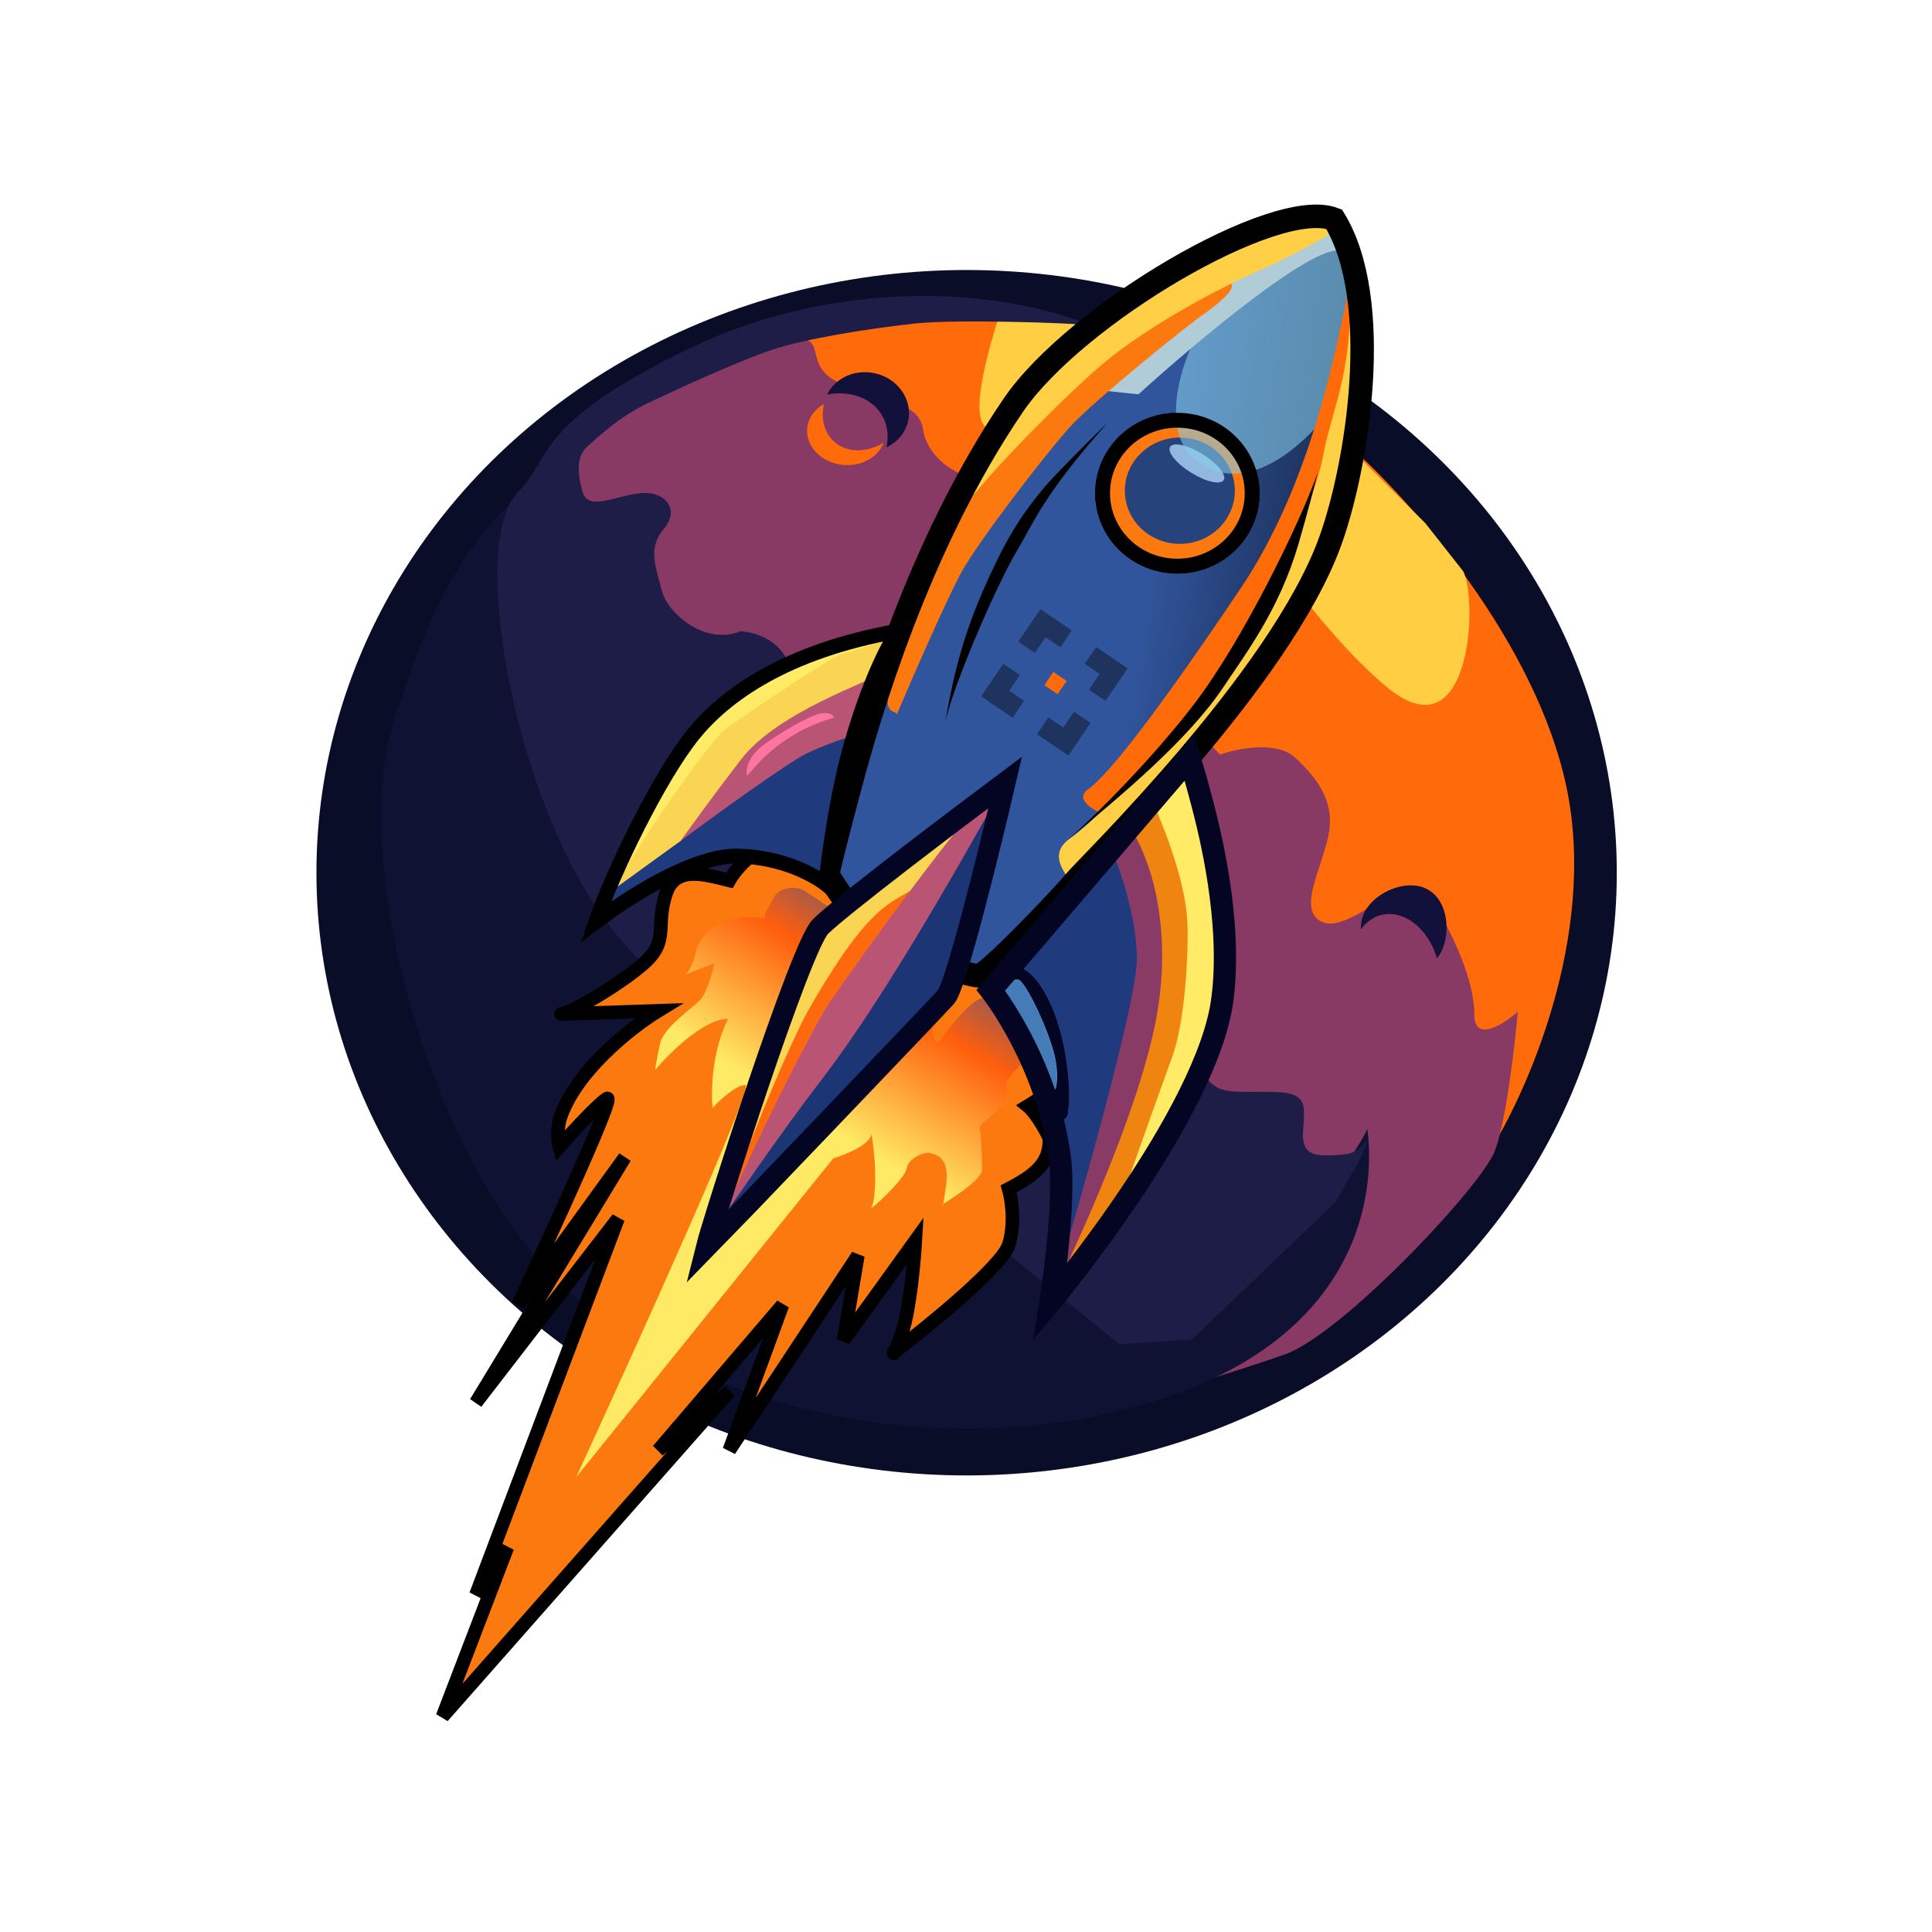
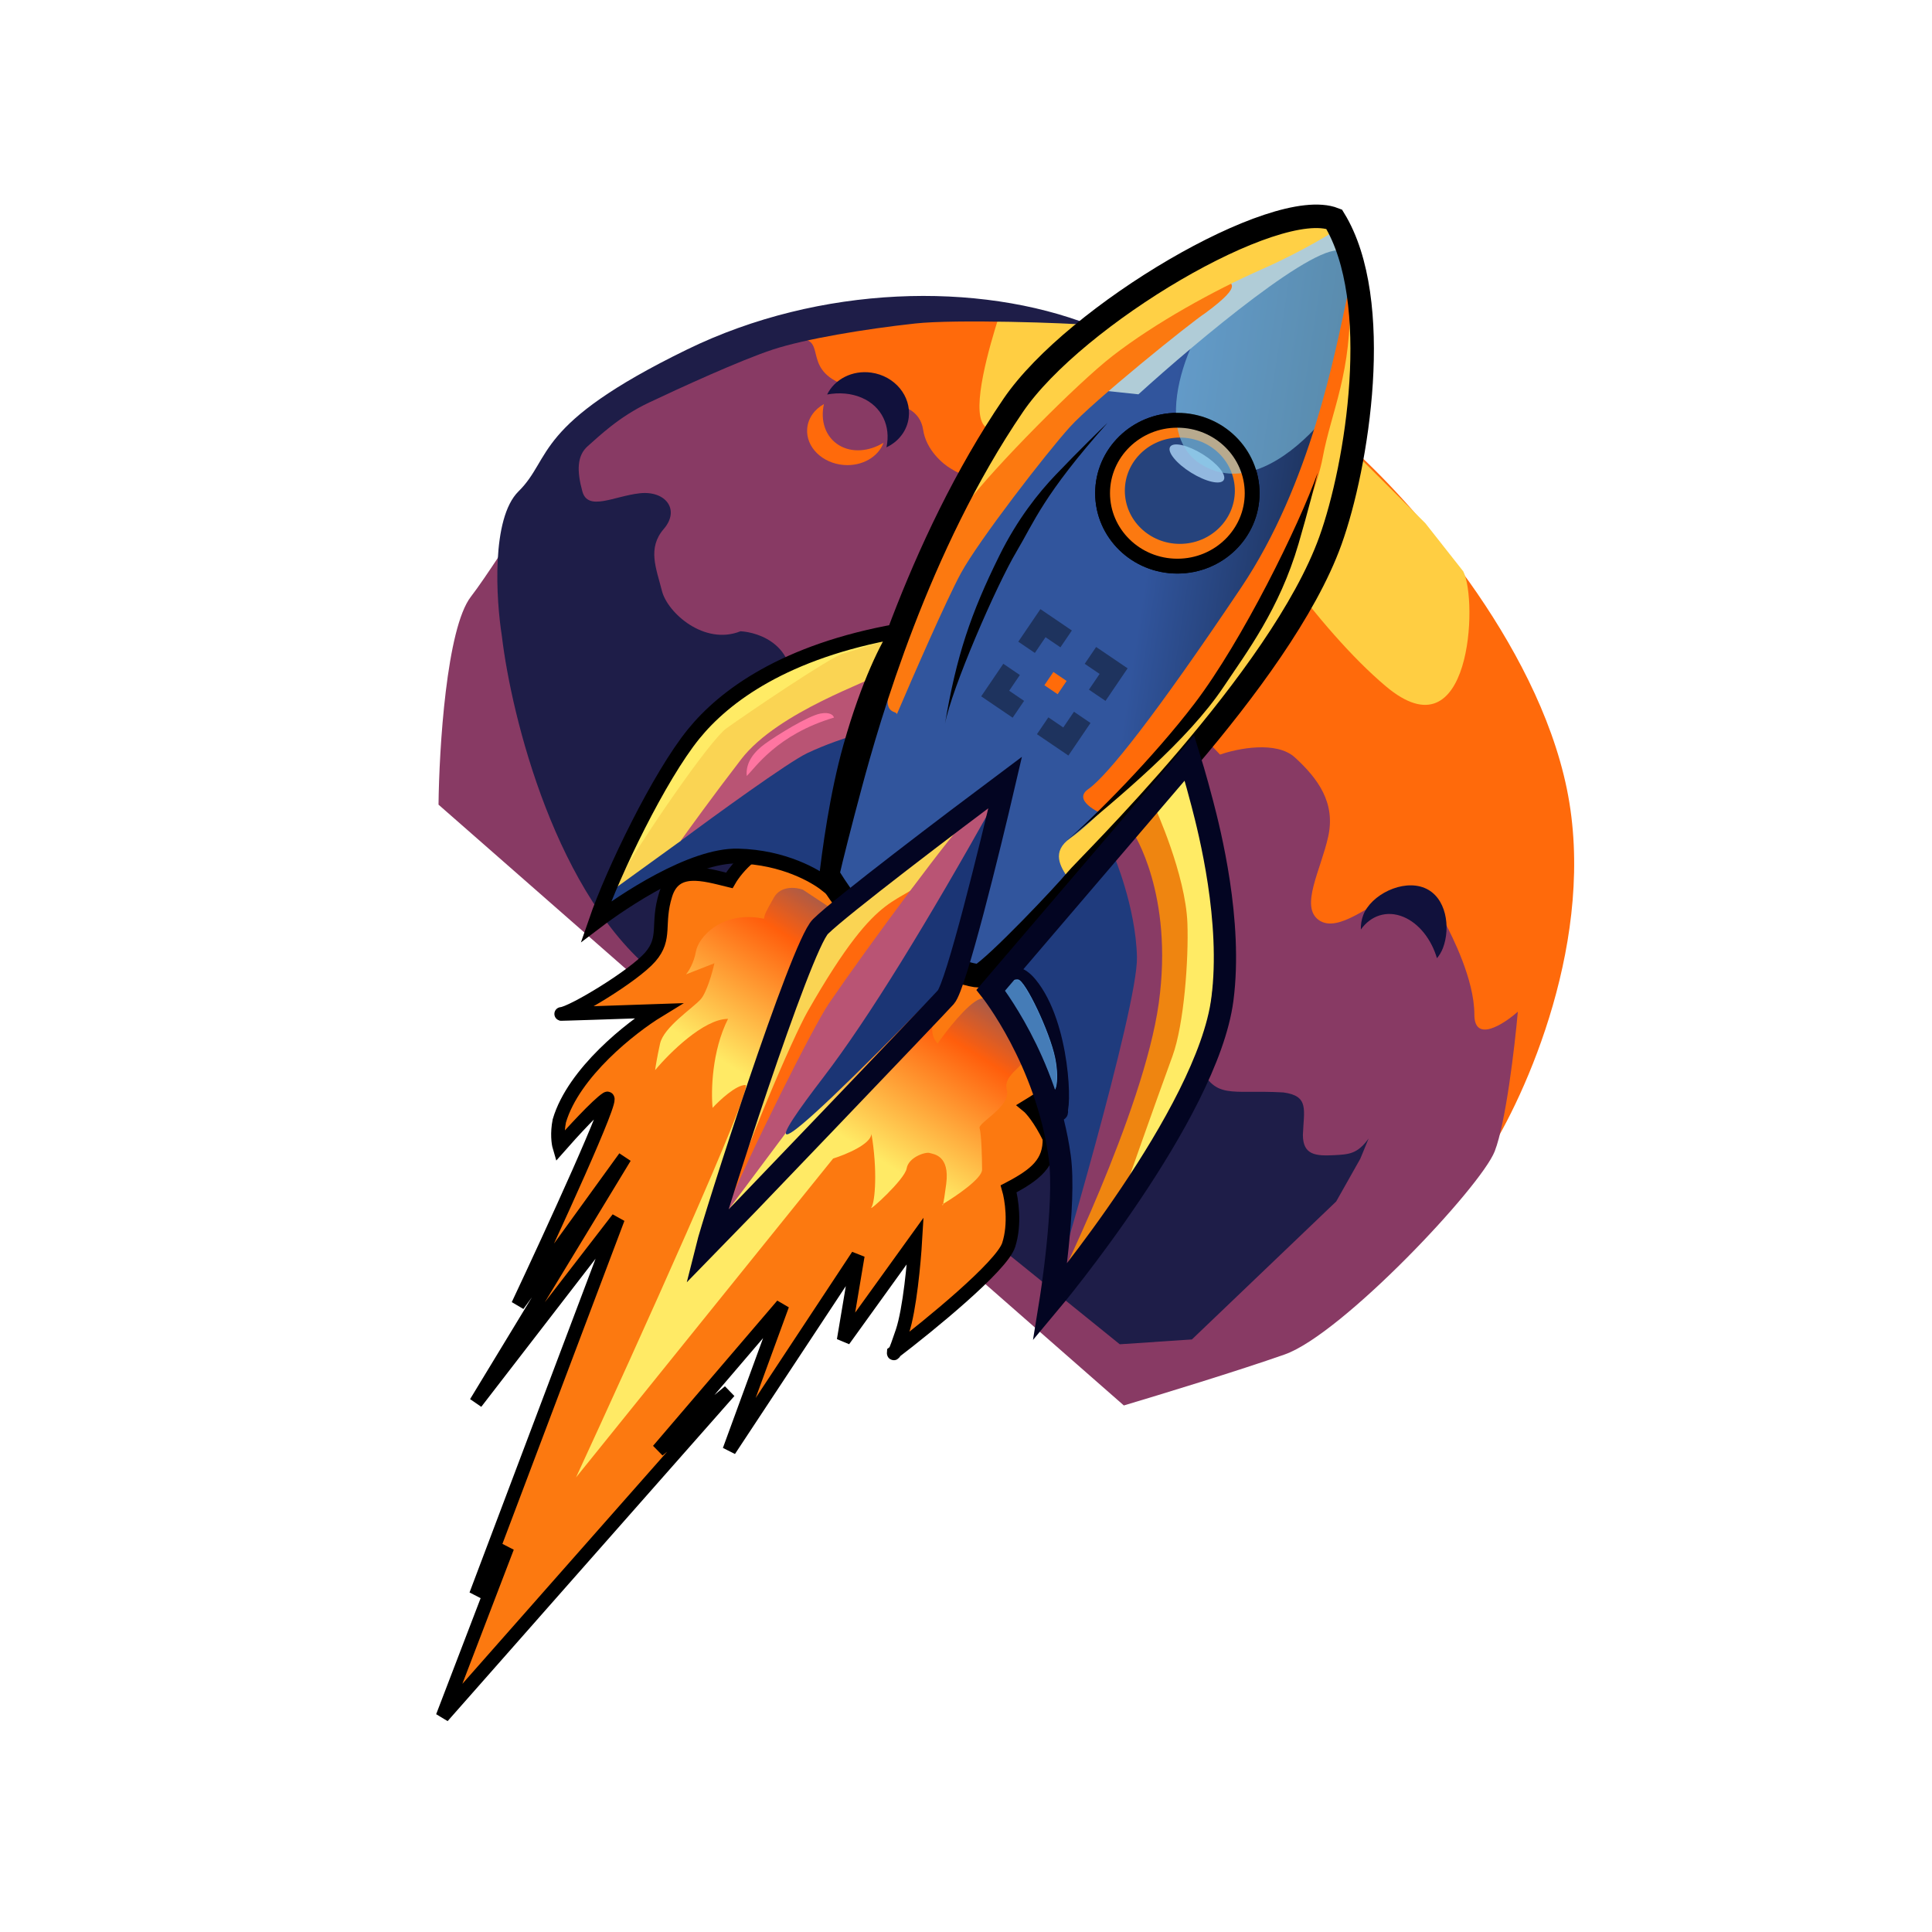
<svg xmlns="http://www.w3.org/2000/svg" width="1563" height="1563" viewBox="0 0 1563 1563" fill="none">
-   <ellipse cx="782" cy="706.038" rx="526" ry="487.601" fill="#0A0D27" />
  <path d="M1267.6 638.272C1292.14 757.914 1234.42 886.487 1202.5 935.818L1142.64 914.788L1022.18 782.372L695.954 486.384L523.115 313.464C538.329 302.819 598.536 272.493 654.802 255.045C725.135 233.236 798.461 254.266 832.879 255.045C860.414 255.669 1019.19 326.966 1091.76 360.978C1140.15 403.559 1243.05 518.631 1267.6 638.272Z" fill="#FF6A0B" />
  <path d="M695.955 315.022C648.069 304.896 667.522 279.192 651.81 274.759C621.133 273.201 549.902 278.498 510.396 312.147C461.013 354.208 405.645 450.794 380.953 482.729C361.2 508.278 355.264 605.539 354.766 650.975L909.198 1137.02C937.132 1128.71 1002.28 1108.82 1039.39 1095.74C1085.78 1079.38 1198.01 960.205 1209.24 931.385C1218.21 908.329 1225.45 846.483 1227.94 818.442C1216.22 828.828 1192.77 843.835 1192.77 820.779C1192.77 792.277 1174.48 756.917 1169.01 746.347L1168.83 746.003C1163.59 735.877 1133.66 726.53 1121.69 728.088C1109.72 729.646 1082.79 755.35 1067.07 744.445C1051.36 733.54 1068.57 703.942 1074.56 676.679C1080.54 649.417 1066.32 629.945 1047.62 612.808C1032.65 599.099 1000.98 605.539 987.013 610.472C937.132 558.025 834.974 450.015 825.397 437.552C813.426 421.974 811.181 419.637 808.188 401.722C805.195 383.807 788.734 391.596 769.281 379.134C762.796 375.418 749.228 363.938 746.834 347.736C744.44 331.535 729.375 327.485 722.143 327.485L695.955 315.022Z" fill="#883A64" />
-   <path d="M438.028 466.132C418.364 470.805 407.889 448.996 426.056 394.472C371.436 444.322 348.241 491.68 318.312 584.527C280.901 700.586 352.731 962.302 473.194 1055.77C593.658 1149.24 776.224 1181.96 933.351 1133.66C1090.48 1085.37 1114.42 977.101 1106.19 913.23C1087.48 954.512 1003.68 1040.19 990.216 1050.32C976.748 1060.44 959.539 1058.11 946.071 1040.19C932.603 1022.28 935.596 966.975 913.149 983.332C894.466 989.556 887.725 962.366 881.745 938.241L881.724 938.155C876.935 918.838 855.287 910.893 845.061 909.335L832.341 822.097C731.581 759.264 528.413 628.614 521.829 608.674C513.599 583.748 529.849 530.003 496.389 539.35C488.907 540.129 432.042 555.707 449.251 522.214C457.482 498.068 466.46 462.237 438.028 466.132Z" fill="#101233" />
  <path d="M1121.14 555.194C1190.23 613.409 1195.77 485.605 1183.8 462.237L1153.12 423.291L1062.12 332.618L936.464 267.202L877.773 262.835L807.876 256.805C800.849 279.101 785.437 330.842 795.961 343.986C809.115 360.416 822.538 339.168 854.053 344.726C879.265 349.172 876.82 379.587 872.446 394.239L983.17 380.701C1006.13 419.46 1065.86 508.623 1121.14 555.194Z" fill="#FFCE42" />
  <path d="M555.806 282.77C663.562 230.229 791.893 227.681 882.381 263.051C865.227 261.245 773.077 258.143 740.512 261.696C699.435 266.176 651.464 274.184 625.273 282.77C599.082 291.357 549.694 313.993 525 325.701C500.306 337.409 484.592 353.02 475.612 360.826C466.633 368.631 466.633 381.12 471.122 397.512C475.612 413.903 496.565 401.414 517.517 399.073C538.47 396.731 550.443 412.342 536.973 427.953C523.504 443.564 530.987 459.956 535.477 477.908C539.966 495.861 569.899 522.4 599.082 510.691C613.3 511.472 647.722 521.619 639.491 566.111C638.892 602.328 659.695 605.138 670.171 602.016C719.559 676.168 824.771 824.474 850.513 824.474C882.69 824.474 928.336 808.863 941.057 807.301C953.779 805.74 973.234 822.912 968.745 858.818C982.962 890.82 994.243 881.209 1038.34 883.795C1059.34 886.673 1054.8 897.845 1054.05 918.14C1054.05 934.531 1064.53 935.312 1079.49 934.531C1091.47 933.907 1098.26 933.506 1107.24 921.017L1100.5 937.409L1080.99 971.998L964.255 1083.62L905.887 1087.52C816.34 1014.93 616.443 853.822 533.232 790.129C450.02 726.436 413.752 579.9 406.019 514.594C401.28 484.673 397.339 419.367 419.489 397.512C447.176 370.192 430.654 343.794 555.806 282.77Z" fill="#1E1D48" />
  <path d="M669.153 319.149C675.166 306.855 689.415 299.303 704.835 301.446C723.822 304.085 737.393 320.422 735.147 337.936C733.769 348.684 726.755 357.375 717.153 361.879C720.815 344.901 713.558 328.82 697.089 321.746C688.562 318.083 678.808 317.37 669.153 319.149Z" fill="#11113C" />
  <path d="M1102.87 740.315C1109.12 723.887 1134.68 711.018 1152.49 718.362C1170.3 725.706 1173.62 750.482 1167.37 766.91C1166.19 770.009 1164.53 772.785 1162.51 775.201C1157.99 759.948 1147.97 746.926 1135.21 741.712C1121.85 736.253 1108.92 740.762 1100.95 751.975C1100.82 748.058 1101.43 744.11 1102.87 740.315Z" fill="#11113C" />
  <path d="M682.625 376.168C665.193 374.792 651.934 361.703 653.009 346.933C653.63 338.414 658.885 331.199 666.566 326.879C663.501 340.408 667.815 353.611 678.84 360.241C689.307 366.535 703.117 365.277 714.785 358.17C710.578 369.622 697.485 377.34 682.625 376.168Z" fill="#FF6A0B" />
  <path d="M638 679.262C668.5 676.762 699 691.762 777 739.762C790 745.096 818.3 758.362 827.5 768.762C839 781.762 868 844.262 866.5 856.762C865 869.262 857 879.262 831.5 894.762C834.167 896.929 841.4 905.162 849 920.762C849.5 940.762 838 950.262 816 961.762C818.333 969.762 821.6 990.062 816 1007.26C810.469 1024.25 753.108 1071.25 724.075 1093.44C723.148 1095.41 722.92 1095.14 723 1094.26C723.354 1093.99 723.712 1093.72 724.075 1093.44C725.075 1091.32 726.887 1086.6 730 1077.26C736 1059.26 739.5 1020.76 740.5 1003.76L682.5 1084.26L694 1015.76L590 1173.26L633 1055.76L532.5 1173.26L590 1125.76L358 1388.76L410.5 1251.76L385 1290.26L500 985.762L385 1134.76L505.5 936.262L419 1055.76C446.167 998.096 498.6 883.962 491 888.762C483.4 893.562 462.167 916.762 452.5 927.762C451.666 924.929 450.5 916.762 452.5 906.762C464.1 867.562 510.667 831.096 532.5 817.762C503.5 818.762 447.2 820.662 454 820.262C462.5 819.762 512.5 789.762 526 774.262C539.5 758.762 531 747.762 538.5 723.762C546 699.762 569.5 707.262 590 712.262C595.833 702.096 613.6 681.262 638 679.262Z" fill="#FC7910" />
  <path d="M777 739.762C699 691.762 668.5 676.762 638 679.262C613.6 681.262 595.833 702.096 590 712.262C569.5 707.262 546 699.762 538.5 723.762C531 747.762 539.5 758.762 526 774.262C512.5 789.762 462.5 819.762 454 820.262C447.2 820.662 503.5 818.762 532.5 817.762C510.667 831.096 464.1 867.562 452.5 906.762C450.5 916.762 451.666 924.929 452.5 927.762C462.167 916.762 483.4 893.562 491 888.762C498.6 883.962 446.167 998.096 419 1055.76L505.5 936.262L385 1134.76L500 985.762L385 1290.26L410.5 1251.76L358 1388.76L590 1125.76L532.5 1173.26L633 1055.76L590 1173.26L694 1015.76L682.5 1084.26L740.5 1003.76C739.5 1020.76 736 1059.26 730 1077.26C724 1095.26 722.833 1096.1 723 1094.26C751.667 1072.43 810.4 1024.46 816 1007.26C821.6 990.062 818.333 969.762 816 961.762C838 950.262 849.5 940.762 849 920.762C841.4 905.162 834.167 896.929 831.5 894.762C857 879.262 865 869.262 866.5 856.762C868 844.262 839 781.762 827.5 768.762C818.3 758.362 790 745.096 777 739.762Z" stroke="black" stroke-width="11" />
  <path d="M674 937.262L466 1195.26C514.833 1089.43 610.6 877.762 603 877.762C595.4 877.762 582.167 890.096 576.5 896.262C575.167 883.096 575.8 850.262 589 824.262C569.4 824.262 541.5 851.929 530 865.762C530.333 863.096 531.6 855.062 534 844.262C537 830.762 561 815.262 567 808.262C571.8 802.662 576.333 786.596 578 779.262L555 788.262C557 785.929 561.4 778.962 563 769.762C565 758.262 584 736.262 618 743.262C619 738.762 619 738.762 626 726.263L626 726.262C631.6 716.262 644 717.762 649.5 719.762L769 798.762C773 800.762 779.4 804.862 773 805.262C765 805.762 745.5 830.262 758.5 844.262C765.667 833.929 782.5 812.262 792.5 808.262C805 803.262 829.5 839.762 830.5 851.262C831.5 862.762 811 868.262 814.5 881.762C818 895.262 791 908.262 792.5 912.762C794 917.262 794.5 937.262 794.5 946.262C794.5 953.34 773.888 967.438 763.055 973.931C762.64 975.788 762.5 975.309 762.5 974.262C762.682 974.154 762.867 974.044 763.055 973.931C763.499 971.944 764.259 967.278 765.5 957.762C768.5 934.762 755.5 933.762 752 932.762C748.5 931.762 735 936.262 733.5 945.262C732 954.262 702 981.262 705 976.762C708 972.262 710 946.262 705 917.262C704.6 925.662 684.167 934.096 674 937.262Z" fill="url(#paint0_linear_745_135)" />
  <path d="M1096.5 324C1097.7 306 1099 220 1078 176.5L1014.5 192.5L935.5 226.5L858 291L792.5 367.5L716.5 551.5L669 708.5L710.5 750.5L791 793C794.833 792.333 796.4 783 830 755C872 720 1023 525.5 1038.5 514C1054 502.5 1095 346.5 1096.5 324Z" fill="url(#paint1_linear_745_135)" />
  <path d="M952.5 340C986.043 340 1013 366.544 1013 399C1013 431.456 986.043 458 952.5 458C918.957 458 892 431.456 892 399C892 366.544 918.957 340 952.5 340Z" stroke="black" stroke-width="12" />
  <ellipse cx="952.5" cy="399" rx="57.5" ry="56" fill="#FC7910" />
  <ellipse cx="954.5" cy="397" rx="44.5" ry="43" fill="#26437C" />
  <ellipse cx="968.31" cy="374.934" rx="25.5" ry="8.808" transform="rotate(31.837 968.31 374.934)" fill="#92B8DF" />
  <path d="M1103.5 281C1104.3 261.4 1092.5 215.833 1086.5 195.5C1067.83 198.5 1023.9 209.9 997.5 231.5C964.5 258.5 927.501 348 971.499 375.5C1030.7 412.499 1102.5 305.5 1103.5 281Z" fill="#87CDE8" fill-opacity="0.58" />
  <path d="M1004 475.5C1060.4 391.5 1080 285.5 1090 239.5L1098.5 301L1090 374L1040.5 495L898 661C886.667 657 867.4 646.8 881 638C896.5 626.5 933.5 580.5 1004 475.5Z" fill="#FF6B09" />
  <path d="M952.5 340C986.043 340 1013 366.544 1013 399C1013 431.456 986.043 458 952.5 458C918.957 458 892 431.456 892 399C892 366.544 918.957 340 952.5 340Z" stroke="black" stroke-width="12" />
  <path d="M952.5 343.5C983.993 343.5 1009.5 368.361 1009.5 399C1009.5 429.639 983.993 454.5 952.5 454.5C921.007 454.5 895.5 429.639 895.5 399C895.5 368.361 921.007 343.5 952.5 343.5Z" stroke="black" />
  <path d="M1089 376.5C1091.8 358.5 1094.33 276.833 1092 238C1094 301.5 1077 332.5 1070 370.5C1062.84 409.384 1014 517 1006.5 528.5C998.998 540 900.999 653.5 865.999 678C850.185 689.07 857.832 701.167 864.499 711C869.665 706.833 881.699 697.6 888.499 694C896.999 689.5 953.999 624 962.499 614.5C970.999 605 1027 532.5 1039 517C1051 501.5 1085.5 399 1089 376.5Z" fill="#FFD045" />
  <path d="M921 319C968.333 276 1067.7 192.7 1086.5 203.5L1083.5 186L994.5 220L892.5 316L921 319Z" fill="#B0CCD7" />
  <path d="M888.501 272.5C926.901 239.7 970.833 226 991.5 224.5C993.499 230 1008.5 228.5 975.5 253C962.499 261.5 884.5 324.5 865.5 345.5C846.5 366.5 792.001 437 777.501 463.5C765.901 484.7 738.001 548.667 725.501 578C726.001 573.667 708.5 581.5 725.5 539.5C735.185 515.574 769.501 431.5 772.501 417.5C775.501 403.5 840.501 313.5 888.501 272.5Z" fill="#FC7910" />
  <path d="M836 319C865.639 281.23 988 173.5 1084.5 183.5C1081.17 186.333 1054.5 203 1020.5 218C982 234.985 934.184 261.478 900 288C871 310.5 803.667 378.666 782 407.5C787.5 397.666 779.5 391 836 319Z" fill="#FFD045" />
  <path d="M966.5 569C1004.9 518.559 1050.83 425.333 1066 382.5C1064 390.667 1058.4 412.994 1050.5 440C1035 493 1008.42 527.876 990 555.5C961 599 905.833 644.667 862.5 680.5C884.667 661.5 933 613 966.5 569Z" fill="black" />
  <path d="M822.5 446C836.5 422.5 844 400.5 896.076 342C890.004 347.815 873.468 363.831 854.03 384.173C840.34 398.5 823.215 419.739 808.5 449.5C785.328 496.365 773.804 530.372 764.438 585.817C769.809 557.12 805.853 473.943 822.5 446Z" fill="black" />
  <path d="M819.746 327.867C869.579 254.74 1031.89 158.818 1079.31 177.323C1119.74 243.342 1098.09 376.794 1076.31 437.398C1036.06 549.431 879.145 701.475 870.66 711.978C862.174 722.482 805.977 781.998 792.5 789.5C778.024 789 734.965 770.504 714 756.5C687.794 738.995 675.823 717.336 669.5 707.5C672.329 694.83 679.582 666.165 687.968 634.956C702.482 580.94 742.376 441.4 819.746 327.867Z" stroke="black" stroke-width="19" />
  <path fill-rule="evenodd" clip-rule="evenodd" d="M900.523 693.737L811.094 799.77C811.094 799.77 855.01 856.7 858.647 917.829C862.283 978.958 862.076 1021 862.076 1021C862.076 1021 909.378 870.28 920.269 799.565C925.897 763.03 917.154 723.661 911.409 710.052C905.664 696.443 900.523 693.737 900.523 693.737Z" fill="#1F3B7D" />
  <path fill-rule="evenodd" clip-rule="evenodd" d="M837.154 808.196C837.154 808.196 869.477 853.916 871.207 881.919Z" fill="#1F3B7D" />
  <path fill-rule="evenodd" clip-rule="evenodd" d="M807.211 797.386C807.211 797.386 833.854 833.355 851.034 877.284C862.487 906.57 856.3 899.644 856.563 899.928C861.392 900.421 860.2 829.061 833.003 796.187C817.578 777.543 807.211 797.386 807.211 797.386Z" fill="#030522" stroke="#030522" stroke-width="12.168" stroke-linecap="round" stroke-linejoin="round" />
  <path fill-rule="evenodd" clip-rule="evenodd" d="M807.268 799.575C807.268 799.575 815.074 801.738 826.978 824.482C841.845 852.887 850.198 868.379 851.262 878.212C852.327 888.044 857.556 876.725 853.367 855.946C849.179 835.167 829.281 793.299 823.559 792.692C817.836 792.085 807.268 799.575 807.268 799.575Z" fill="#457CB7" stroke="#4E8DCC" stroke-width="0.594" stroke-linecap="round" stroke-linejoin="round" />
  <path fill-rule="evenodd" clip-rule="evenodd" d="M926.687 663.438L935.577 653.182C935.577 653.182 962.914 692.423 963.776 762.62C964.53 823.946 939.152 889.96 935.411 899.288C931.67 908.617 907.593 971.946 907.593 971.946L858.767 1030.81C858.767 1030.81 916.695 884.76 922.959 862.951C926.279 851.391 936.483 788.393 933.746 754.167C932.607 739.918 926.85 708.366 915.576 676.258C923.253 667.574 926.687 663.438 926.687 663.438Z" fill="#EF8510" />
  <path fill-rule="evenodd" clip-rule="evenodd" d="M959.513 627.813L934.406 653.293C934.406 653.293 959.159 707.252 960.619 746.927C961.677 775.692 957.969 828.601 948.507 854.492C933.869 894.547 910.565 960.851 910.565 960.851C910.565 960.851 969.314 879.321 975.961 836.199C982.608 793.077 987.357 760.969 979.216 719.316C971.076 677.662 959.513 627.813 959.513 627.813Z" fill="#FFEB65" />
  <path fill-rule="evenodd" clip-rule="evenodd" d="M916.63 673.413C916.63 673.413 949.722 723.111 937.454 811.531C925.186 899.951 851.478 1047.32 851.478 1047.32C851.478 1047.32 920.737 815.25 919.804 774.332C918.87 733.414 900.909 691.573 900.909 691.573L916.63 673.413Z" fill="#893B65" />
  <path d="M801.547 801.105C801.547 801.105 846.603 857.67 857.332 935.908C862.576 974.144 849.799 1053.16 849.799 1053.16C849.799 1053.16 976.748 901.546 988.907 808.561C997.178 745.311 978.416 672.067 972.76 650.363C967.105 628.659 962.272 613.134 962.272 613.134L801.547 801.105Z" stroke="#030522" stroke-width="18" stroke-linecap="round" />
  <path d="M652.101 841.771C666.823 803.616 747.416 706.419 782.386 666.004C807.987 642.793 755.337 677.608 745.97 685.256C734.262 694.816 672.743 736.671 652.632 773.403C613.645 844.61 580.273 992.691 585.838 982.612C607.112 944.085 633.698 889.465 652.101 841.771Z" fill="#FAD453" />
  <path d="M653.336 818.359C714.868 710.331 725.812 737.232 755.337 705.072C741.482 729.377 710.261 769.832 695.925 779.776C681.589 789.719 608.479 951.582 586.477 981.914C601.391 932.384 641.306 839.479 653.336 818.359Z" fill="#FF690D" />
  <path d="M715.934 805.924C761.815 737.287 762.15 741.637 805.646 646.197C801.342 650.679 792.505 654.845 785.335 659.509C776.373 665.34 701.717 766.213 670.624 811.769C657.995 830.272 606.577 932.701 585.219 984.281C607.584 953.779 686.034 850.654 715.934 805.924Z" fill="#B95474" />
-   <path d="M665.811 871.969C703.426 822.898 750.735 745.007 804.765 648.564C803.788 666.853 773.567 774.142 767.677 792.828C761.786 811.514 648.226 948.313 584.29 985.501C595.28 970.288 628.197 921.039 665.811 871.969Z" fill="#1B3575" />
+   <path d="M665.811 871.969C703.426 822.898 750.735 745.007 804.765 648.564C803.788 666.853 773.567 774.142 767.677 792.828C595.28 970.288 628.197 921.039 665.811 871.969Z" fill="#1B3575" />
  <path d="M765.174 806.732C773.413 797.515 800.617 687.07 813.189 633C770.125 665.18 679.952 733.549 663.773 749.584C647.594 765.618 576.823 987.274 571.31 1009.46C582.403 998.265 756.935 815.95 765.174 806.732Z" stroke="#030522" stroke-width="17" />
  <path d="M618.023 616.646C626.496 608.3 670.246 596.204 690.643 593.217L667.374 711.745C651.28 705.552 616.769 692.658 607.48 690.628C595.869 688.092 569.191 696.668 553.884 701.785C541.638 705.879 502.768 729.022 484.863 740.082L492.515 718.758C530.821 688.199 609.551 624.993 618.023 616.646Z" fill="#1F3B7D" />
  <path d="M716.274 521.132L722.327 509.159C720.023 509.918 710.181 513.497 693.906 516.952C673.563 521.271 623.191 545.882 603.648 557.675C584.105 569.468 552.755 611.258 540.806 625.248C528.857 639.238 485.261 725.054 494.113 721.196C499.783 718.725 572.119 618.488 589.622 593.266C603.625 573.089 677.027 536.55 716.274 521.132Z" fill="#FFEB65" />
  <path d="M709.142 542.935L691.557 591.063L691.7 594.627C684.94 596.597 667.689 602.32 652.763 609.446C637.836 616.572 578.218 659.726 549.066 681.462C548.925 677.965 549.639 680.789 549.696 672.22C549.766 661.509 606.83 599.56 617.749 584.845C626.484 573.072 682.317 552 709.142 542.935Z" fill="#B95474" />
  <path d="M708.259 546.455C708.545 543.58 719.377 523.811 722.63 517.374C713.971 518.233 690.412 526.615 682.466 528.57C672.534 531.013 604.196 577.352 587.623 589.266C574.364 598.798 519.471 678.271 495.573 720.137L550.525 680.403L550.692 680.171C557.628 670.515 575.813 645.201 599.643 614.217C629.672 575.174 707.902 550.048 708.259 546.455Z" fill="#FAD453" />
  <path d="M597.048 692.548C559.782 691.641 504.1 728.969 482.086 745.698C496.13 704.936 533.412 628.046 561.066 593.911C586.008 563.123 634.917 526.794 726.342 510.617C718.769 521.429 702.587 552.706 688.086 604.328C677.139 643.299 671.095 688.077 668.014 715.222C659.92 708.875 634.314 693.455 597.048 692.548Z" stroke="black" stroke-width="12" stroke-miterlimit="4.005" />
  <path d="M604.111 627.769C611.107 621.098 628.531 594.278 674.666 580.541C674.339 578.822 671.694 575.76 663.72 577.273C653.752 579.163 628.796 594.584 618.81 601.822C610.821 607.613 602.988 616.402 604.111 627.769Z" fill="#FF75A1" />
  <path d="M889.599 545.214L880.959 557.94L894.355 567.034L912.24 540.689L886.788 523.41L877.542 537.029L889.599 545.214Z" fill="#1E335E" />
  <path d="M860.195 588.527L868.834 575.801L882.23 584.895L864.345 611.24L838.893 593.961L848.139 580.342L860.195 588.527Z" fill="#1E335E" />
  <path d="M852.189 543.627L862.906 550.902L855.63 561.619L844.914 554.344L852.189 543.627Z" fill="#FF6B09" />
  <path d="M845.841 515.506L837.202 528.232L823.806 519.138L841.691 492.793L867.143 510.072L857.897 523.691L845.841 515.506Z" fill="#1E335E" />
  <path d="M816.434 558.819L825.074 546.093L811.678 536.999L793.793 563.344L819.245 580.623L828.491 567.004L816.434 558.819Z" fill="#1E335E" />
  <defs>
    <linearGradient id="paint0_linear_745_135" x1="583.5" y1="998.262" x2="759" y2="718.762" gradientUnits="userSpaceOnUse">
      <stop offset="0.36" stop-color="#FFEA65" />
      <stop offset="0.705" stop-color="#FF5E0C" />
      <stop offset="1" stop-color="#31559D" />
    </linearGradient>
    <linearGradient id="paint1_linear_745_135" x1="95" y1="401" x2="1116.5" y2="557" gradientUnits="userSpaceOnUse">
      <stop offset="0.805" stop-color="#31559D" />
      <stop offset="1" stop-color="#111E37" />
    </linearGradient>
  </defs>
</svg>